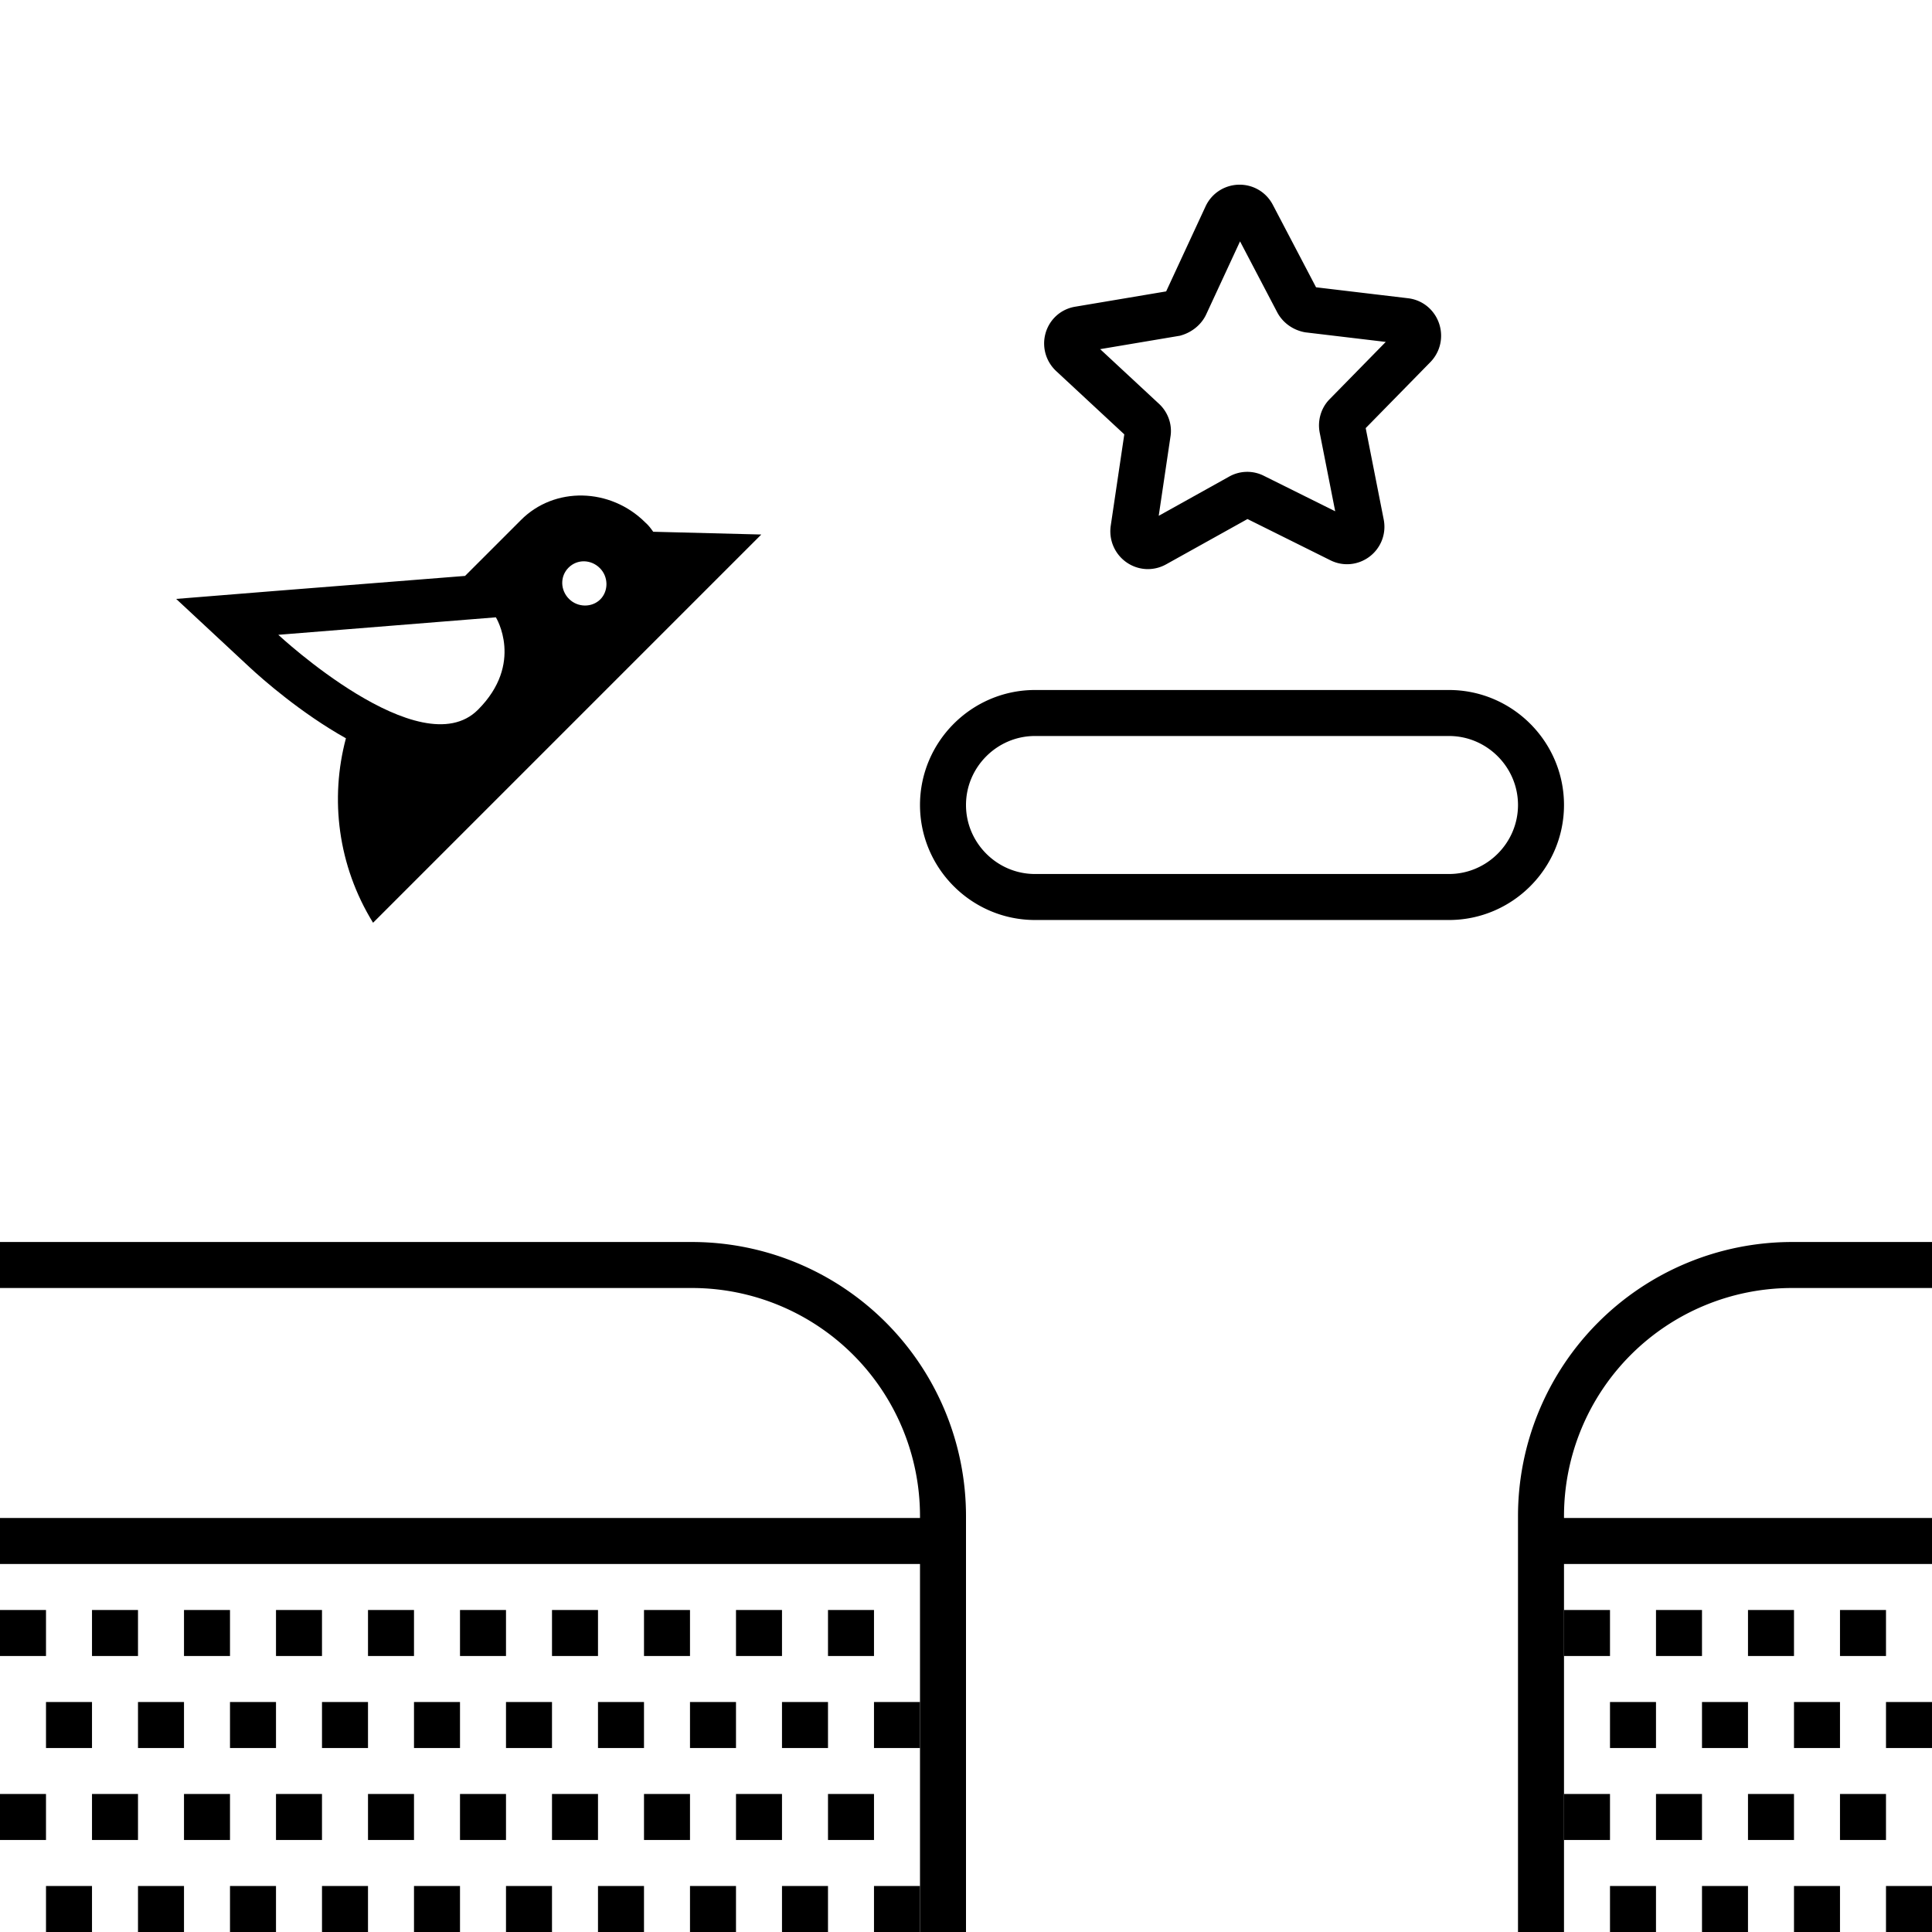
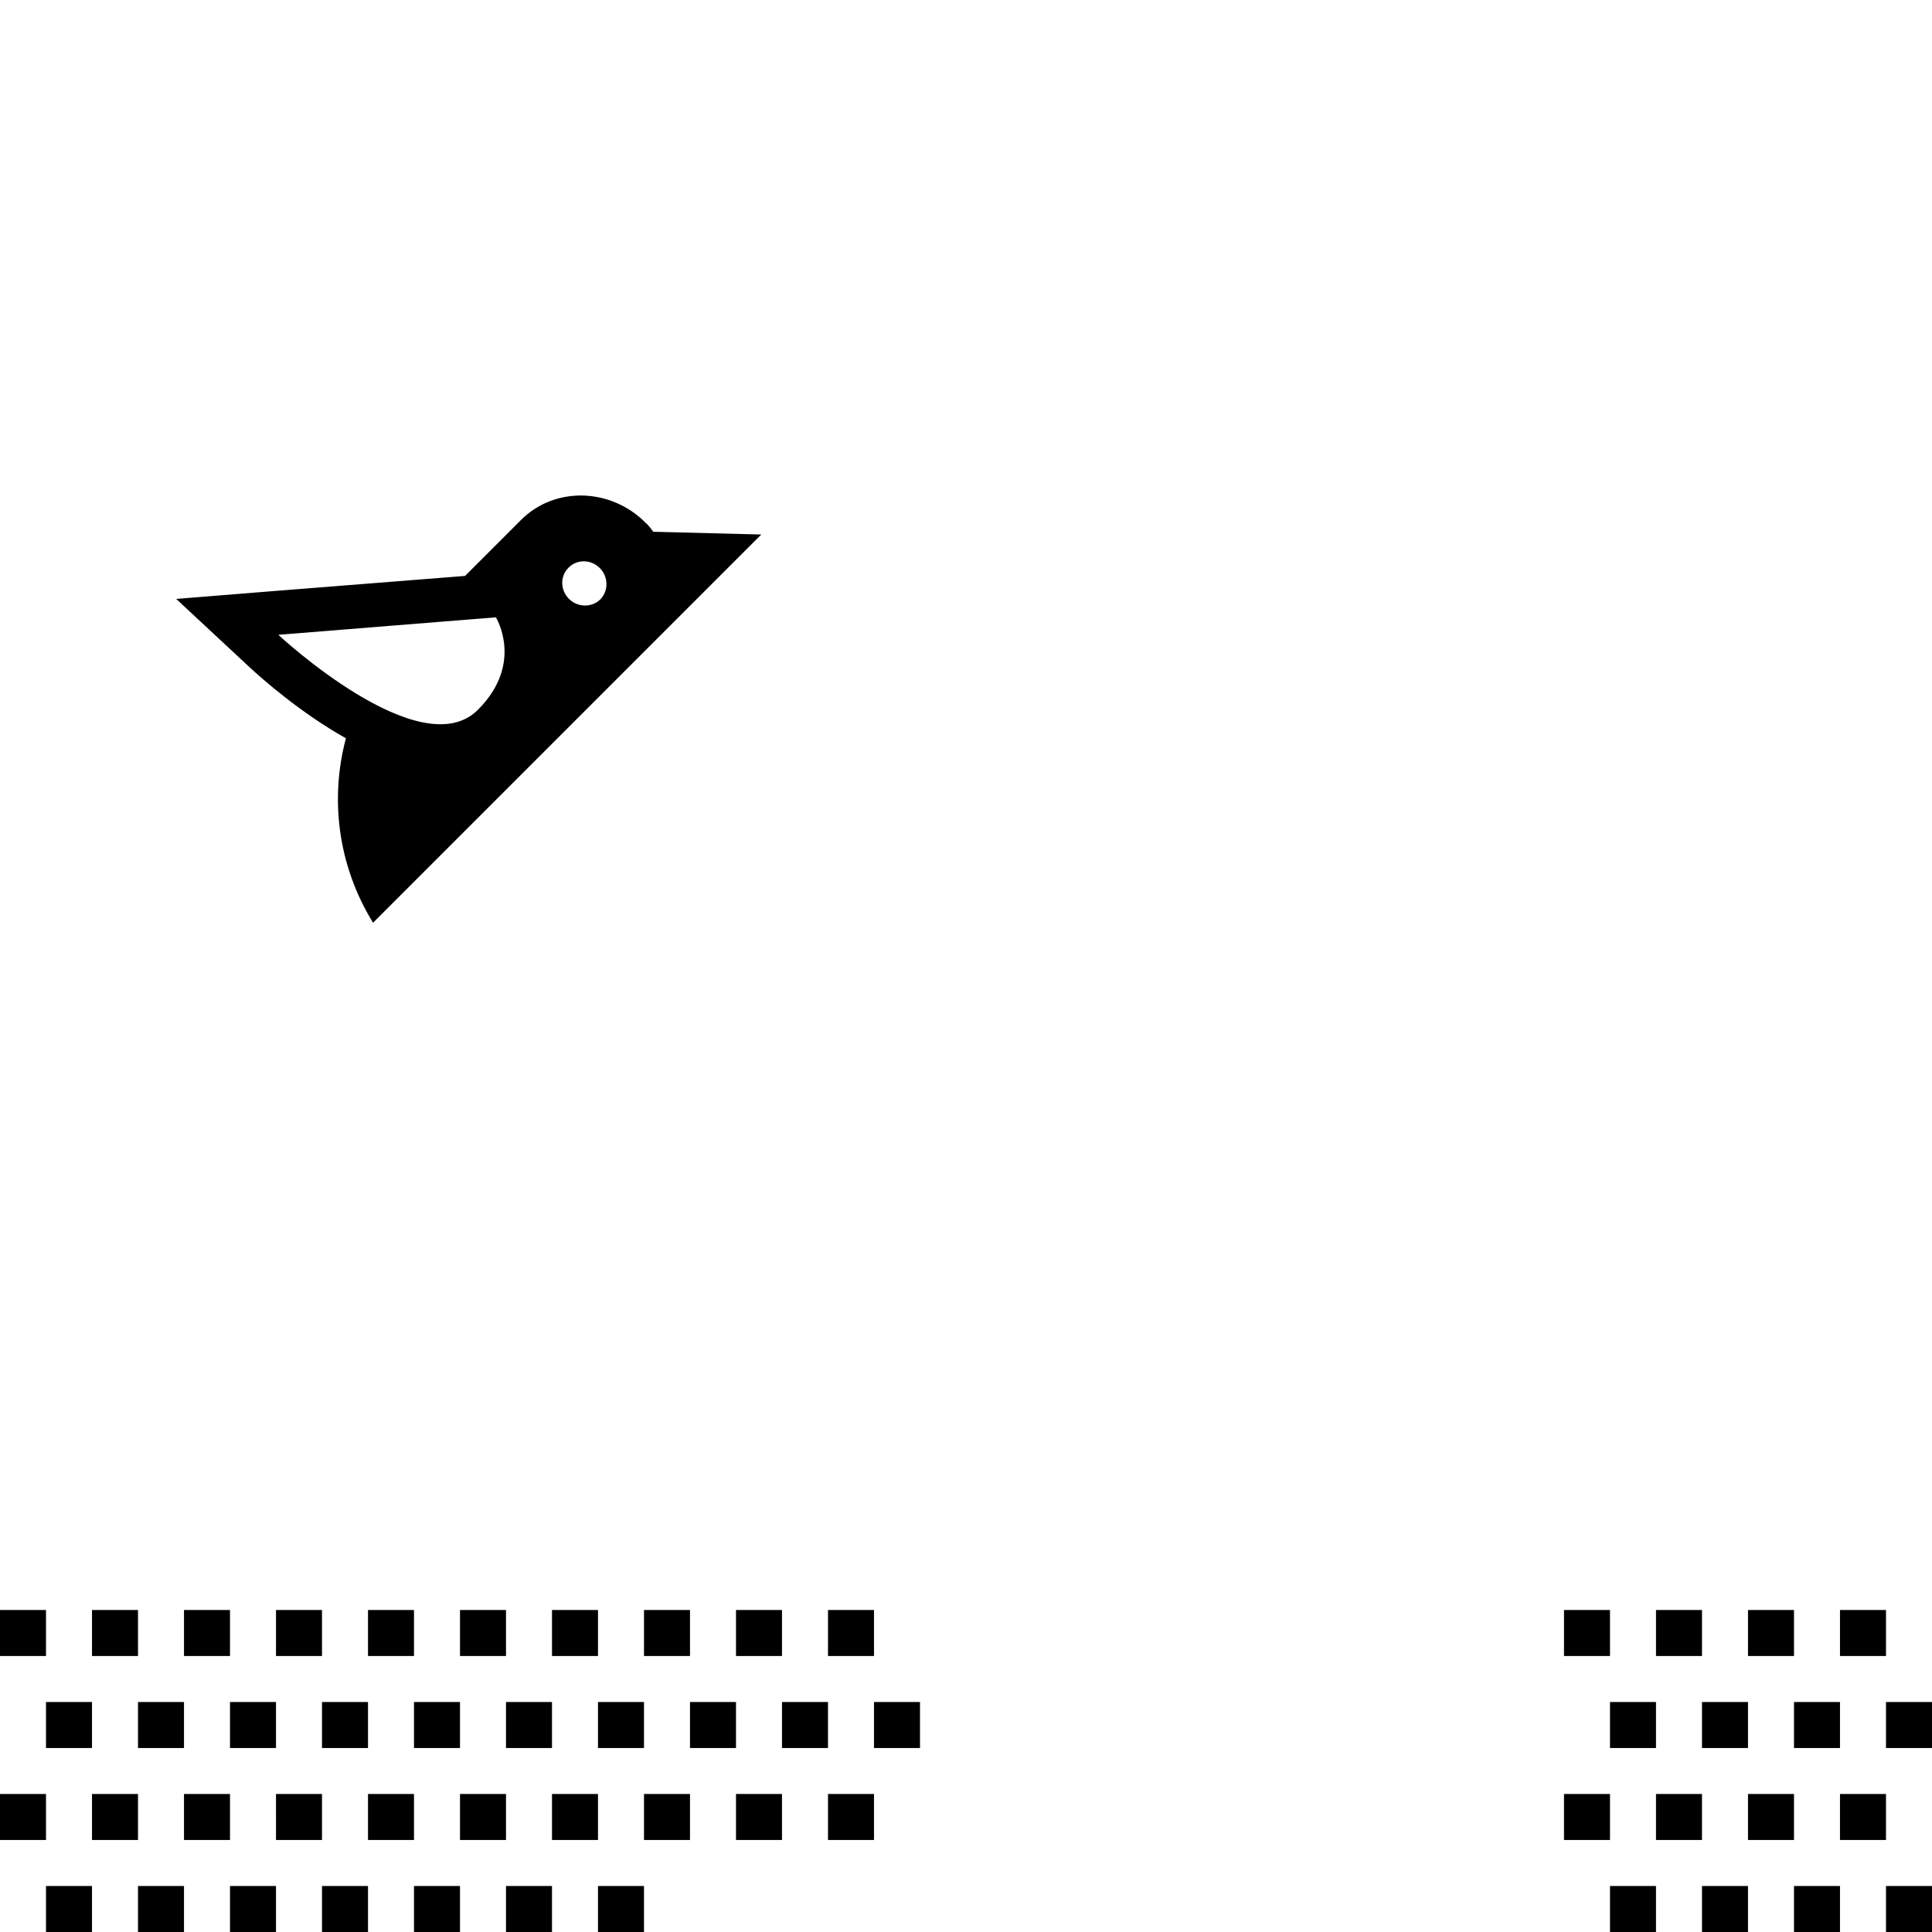
<svg xmlns="http://www.w3.org/2000/svg" viewBox="0 0 42 42">
-   <path d="M0 27.5h15.04a5.46 5.46 0 015.46 5.46V42M42 27.5h-3.04a5.46 5.46 0 00-5.46 5.46V42m-2-22.5h-9c-1.1 0-2-.9-2-2s.9-2 2-2h9c1.1 0 2 .9 2 2s-.9 2-2 2zM25.77 6.62l.89-1.92c.11-.24.45-.25.57-.01l.98 1.87c.05.09.14.15.24.17l2.1.25c.26.03.37.35.19.54l-1.48 1.51c-.07.07-.1.18-.08.28l.41 2.08c.05.26-.22.46-.45.34l-1.89-.94a.3.3 0 00-.29.01l-1.85 1.03c-.23.13-.5-.06-.47-.32l.31-2.09c.02-.1-.02-.21-.1-.28L23.3 7.7c-.19-.18-.1-.5.16-.54l2.08-.35c.1-.03.19-.1.23-.19zM0 33.5h21m21 0h-9" fill="none" stroke="#000" stroke-miterlimit="10" />
-   <path d="M8 35h1v1H8zm2 0h1v1h-1zm2 0h1v1h-1zm2 0h1v1h-1zm2 0h1v1h-1zm2 0h1v1h-1zm-9 2h1v1H9zm2 0h1v1h-1zm2 0h1v1h-1zm2 0h1v1h-1zm2 0h1v1h-1zm2 0h1v1h-1zM8 39h1v1H8zm2 0h1v1h-1zm2 0h1v1h-1zm2 0h1v1h-1zm2 0h1v1h-1zm2 0h1v1h-1zM0 35h1v1H0zm2 0h1v1H2zm2 0h1v1H4zm2 0h1v1H6zm-5 2h1v1H1zm2 0h1v1H3zm2 0h1v1H5zm2 0h1v1H7zm2 4h1v1H9zm2 0h1v1h-1zm2 0h1v1h-1zm2 0h1v1h-1zm2 0h1v1h-1zm2 0h1v1h-1zM1 41h1v1H1zm2 0h1v1H3zm2 0h1v1H5zm2 0h1v1H7zm-7-2h1v1H0zm2 0h1v1H2zm2 0h1v1H4zm2 0h1v1H6zm28-4h1v1h-1zm2 0h1v1h-1zm2 0h1v1h-1zm2 0h1v1h-1zm-5 2h1v1h-1zm2 0h1v1h-1zm2 0h1v1h-1zm2 0h1v1h-1zm-6 4h1v1h-1zm2 0h1v1h-1zm2 0h1v1h-1zm2 0h1v1h-1zm-7-2h1v1h-1zm2 0h1v1h-1zm2 0h1v1h-1zm2 0h1v1h-1zM14.2 11.56c-.05-.07-.1-.14-.17-.2-.76-.76-1.98-.79-2.71-.05l-1.21 1.21-4.17.33-2.11.17 1.59 1.48c.29.27 1.12 1 2.1 1.55-.35 1.31-.18 2.76.59 4.01l5.98-5.98 2.46-2.46-2.35-.06zm-3.42 1.86s.62 1-.39 2.01c-1.25 1.25-4.34-1.63-4.34-1.63l4.73-.38zm2.27-.39c-.18.18-.49.18-.68-.01s-.2-.49-.01-.68.49-.18.68.01.19.5.01.68z" />
+   <path d="M8 35h1v1H8zm2 0h1v1h-1zm2 0h1v1h-1zm2 0h1v1h-1zm2 0h1v1h-1zm2 0h1v1h-1zm-9 2h1v1H9zm2 0h1v1h-1zm2 0h1v1h-1zm2 0h1v1h-1zm2 0h1v1h-1zm2 0h1v1h-1zM8 39h1v1H8zm2 0h1v1h-1zm2 0h1v1h-1zm2 0h1v1h-1zm2 0h1v1h-1zm2 0h1v1h-1zM0 35h1v1H0zm2 0h1v1H2zm2 0h1v1H4zm2 0h1v1H6zm-5 2h1v1H1zm2 0h1v1H3zm2 0h1v1H5zm2 0h1v1H7zm2 4h1v1H9zm2 0h1v1h-1zm2 0h1v1h-1m2 0h1v1h-1zm2 0h1v1h-1zm2 0h1v1h-1zM1 41h1v1H1zm2 0h1v1H3zm2 0h1v1H5zm2 0h1v1H7zm-7-2h1v1H0zm2 0h1v1H2zm2 0h1v1H4zm2 0h1v1H6zm28-4h1v1h-1zm2 0h1v1h-1zm2 0h1v1h-1zm2 0h1v1h-1zm-5 2h1v1h-1zm2 0h1v1h-1zm2 0h1v1h-1zm2 0h1v1h-1zm-6 4h1v1h-1zm2 0h1v1h-1zm2 0h1v1h-1zm2 0h1v1h-1zm-7-2h1v1h-1zm2 0h1v1h-1zm2 0h1v1h-1zm2 0h1v1h-1zM14.2 11.56c-.05-.07-.1-.14-.17-.2-.76-.76-1.98-.79-2.71-.05l-1.21 1.21-4.17.33-2.11.17 1.59 1.48c.29.27 1.12 1 2.1 1.55-.35 1.31-.18 2.76.59 4.01l5.98-5.98 2.46-2.46-2.35-.06zm-3.42 1.86s.62 1-.39 2.01c-1.25 1.25-4.34-1.63-4.34-1.63l4.73-.38zm2.27-.39c-.18.18-.49.18-.68-.01s-.2-.49-.01-.68.49-.18.68.01.19.5.01.68z" />
</svg>